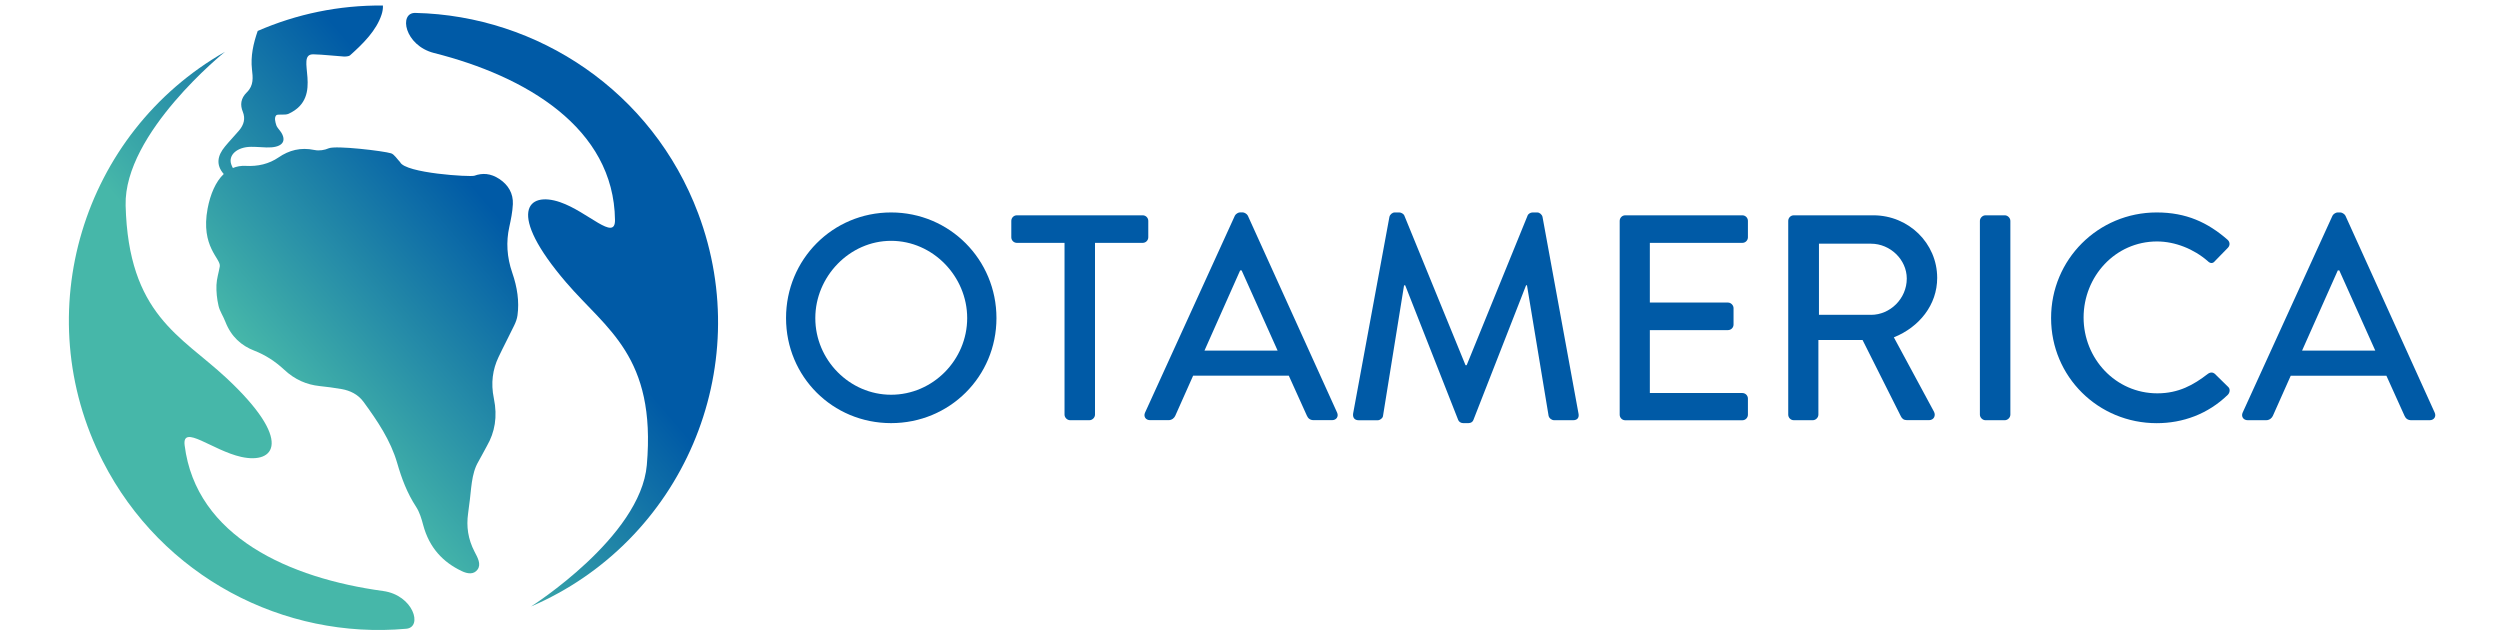
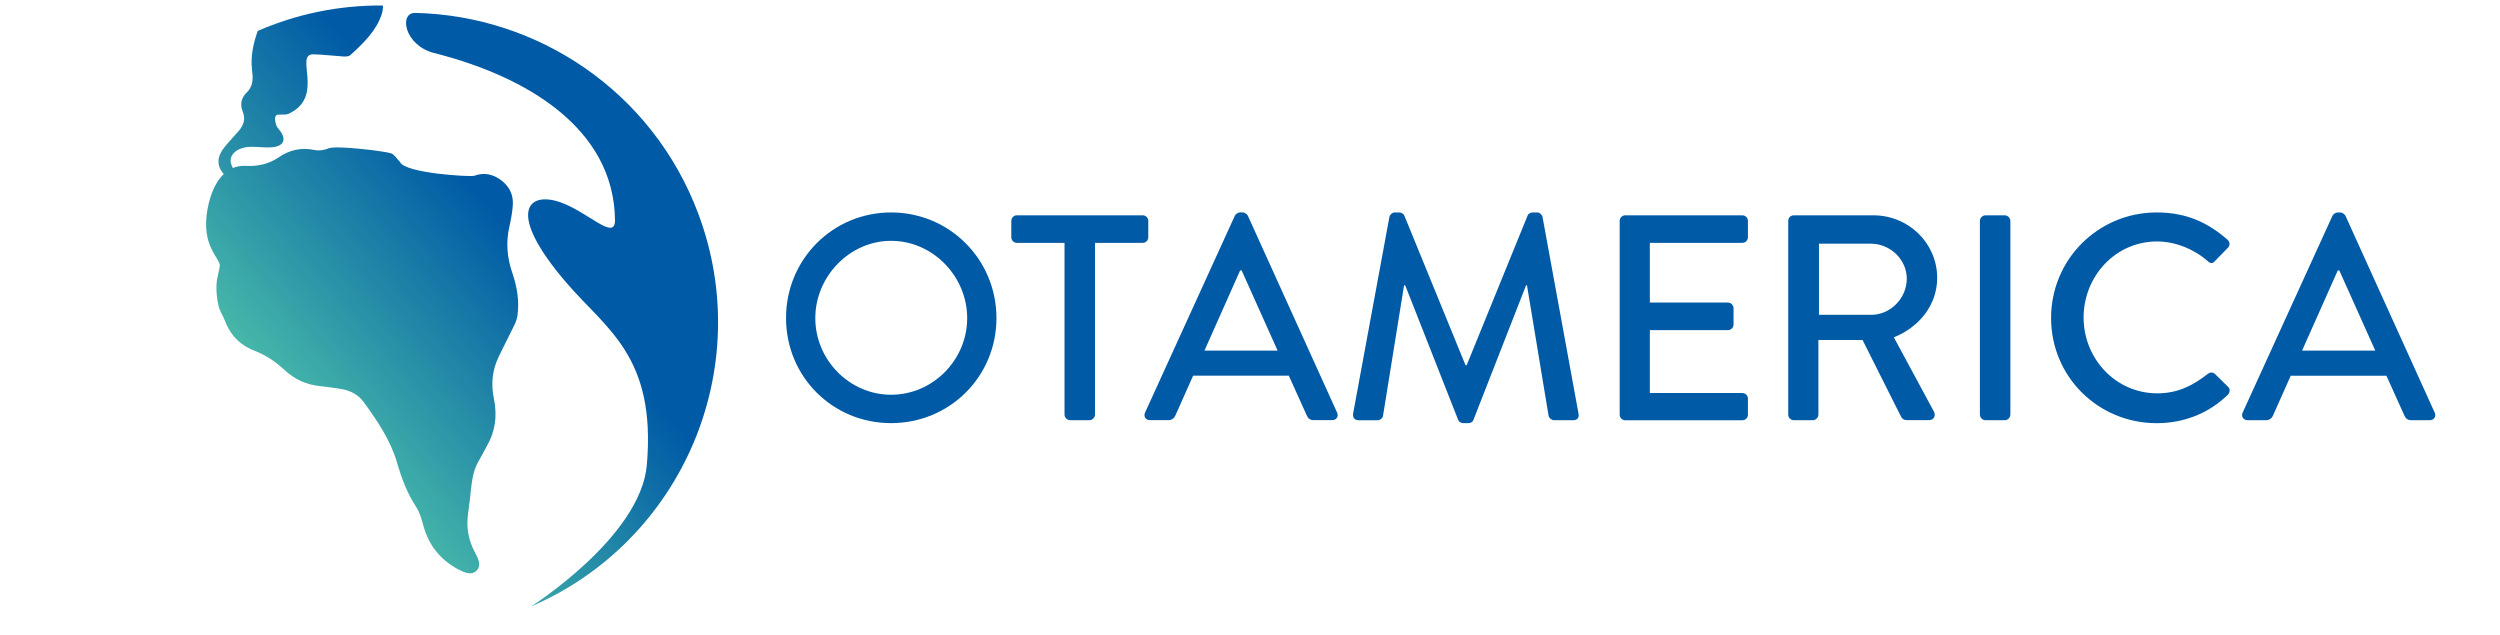
<svg xmlns="http://www.w3.org/2000/svg" version="1.1" id="Layer_1" x="0px" y="0px" viewBox="0 0 480 122" style="enable-background:new 0 0 480 122;" xml:space="preserve">
  <style type="text/css">
	.st0{fill:#005AA6;}
	.st1{fill:url(#SVGID_1_);}
	.st2{fill:url(#SVGID_2_);}
	.st3{fill:url(#SVGID_3_);}
</style>
  <g>
    <g>
      <path class="st0" d="M171.09,40.79c11.24,0,20.23,9.05,20.23,20.28c0,11.24-8.99,20.17-20.23,20.17s-20.17-8.93-20.17-20.17    C150.91,49.83,159.85,40.79,171.09,40.79z M171.09,75.79c8.03,0,14.61-6.69,14.61-14.72c0-7.98-6.57-14.83-14.61-14.83    c-7.98,0-14.55,6.86-14.55,14.83C156.53,69.1,163.11,75.79,171.09,75.79z" />
      <path class="st0" d="M204.4,46.63h-9.16c-0.62,0-1.07-0.51-1.07-1.07v-3.15c0-0.56,0.45-1.07,1.07-1.07h24.16    c0.62,0,1.07,0.51,1.07,1.07v3.15c0,0.56-0.45,1.07-1.07,1.07h-9.16v32.98c0,0.56-0.51,1.07-1.07,1.07h-3.71    c-0.56,0-1.07-0.51-1.07-1.07V46.63z" />
      <path class="st0" d="M219.85,79.22L237.1,41.4c0.17-0.34,0.67-0.62,0.96-0.62h0.56c0.28,0,0.79,0.28,0.96,0.62l17.14,37.81    c0.34,0.73-0.11,1.46-0.96,1.46h-3.54c-0.67,0-1.07-0.34-1.29-0.84l-3.48-7.7h-18.37l-3.43,7.7c-0.17,0.39-0.62,0.84-1.29,0.84    h-3.54C219.96,80.68,219.51,79.95,219.85,79.22z M245.3,67.31l-6.91-15.4h-0.28l-6.85,15.4H245.3z" />
      <path class="st0" d="M266.77,41.63c0.11-0.45,0.56-0.84,1.01-0.84h0.9c0.34,0,0.84,0.28,0.96,0.62l11.74,28.71h0.22l11.69-28.71    c0.11-0.34,0.56-0.62,0.96-0.62h0.9c0.45,0,0.9,0.39,1.01,0.84l6.91,37.76c0.17,0.79-0.22,1.29-1.01,1.29h-3.65    c-0.51,0-0.96-0.39-1.07-0.79l-4.16-25.12c-0.06,0-0.17,0-0.17,0l-10.11,25.85c-0.11,0.34-0.45,0.62-0.96,0.62h-1.01    c-0.45,0-0.84-0.28-0.96-0.62L269.8,54.78c-0.06,0-0.17,0-0.22,0l-4.05,25.12c-0.06,0.39-0.56,0.79-1.01,0.79h-3.65    c-0.79,0-1.18-0.51-1.07-1.29L266.77,41.63z" />
      <path class="st0" d="M310.98,42.41c0-0.56,0.45-1.07,1.07-1.07h22.48c0.62,0,1.07,0.51,1.07,1.07v3.15c0,0.56-0.45,1.07-1.07,1.07    h-17.76v11.46h15c0.56,0,1.07,0.51,1.07,1.07v3.15c0,0.62-0.51,1.07-1.07,1.07h-15v12.08h17.76c0.62,0,1.07,0.51,1.07,1.07v3.09    c0,0.56-0.45,1.07-1.07,1.07h-22.48c-0.62,0-1.07-0.51-1.07-1.07V42.41z" />
      <path class="st0" d="M343.34,42.41c0-0.56,0.45-1.07,1.07-1.07h15.28c6.74,0,12.25,5.34,12.25,12.02c0,5.17-3.43,9.44-8.32,11.41    l7.7,14.27c0.39,0.73,0,1.63-0.96,1.63h-4.21c-0.62,0-0.96-0.28-1.18-0.73l-7.36-14.66h-8.48v14.33c0,0.56-0.51,1.07-1.07,1.07    h-3.65c-0.62,0-1.07-0.51-1.07-1.07V42.41z M359.24,60.45c3.65,0,6.86-3.09,6.86-6.97c0-3.65-3.2-6.69-6.86-6.69h-10v13.65H359.24    z" />
      <path class="st0" d="M380.14,42.41c0-0.56,0.51-1.07,1.07-1.07h3.71c0.56,0,1.07,0.51,1.07,1.07v37.2c0,0.56-0.51,1.07-1.07,1.07    h-3.71c-0.56,0-1.07-0.51-1.07-1.07V42.41z" />
      <path class="st0" d="M414.08,40.79c5.68,0,9.78,1.91,13.6,5.23c0.51,0.45,0.51,1.12,0.06,1.57l-2.47,2.53    c-0.39,0.51-0.9,0.51-1.4,0c-2.64-2.3-6.24-3.76-9.72-3.76c-8.04,0-14.1,6.74-14.1,14.61c0,7.87,6.12,14.55,14.16,14.55    c4.1,0,6.97-1.63,9.66-3.71c0.51-0.39,1.01-0.34,1.35-0.06l2.58,2.53c0.45,0.39,0.34,1.12-0.06,1.52    c-3.82,3.71-8.65,5.45-13.65,5.45c-11.24,0-20.28-8.93-20.28-20.17C393.79,49.83,402.84,40.79,414.08,40.79z" />
      <path class="st0" d="M430.59,79.22l17.25-37.81c0.17-0.34,0.67-0.62,0.96-0.62h0.56c0.28,0,0.79,0.28,0.96,0.62l17.14,37.81    c0.34,0.73-0.11,1.46-0.96,1.46h-3.54c-0.67,0-1.07-0.34-1.29-0.84l-3.48-7.7h-18.37l-3.43,7.7c-0.17,0.39-0.62,0.84-1.29,0.84    h-3.54C430.71,80.68,430.26,79.95,430.59,79.22z M456.05,67.31l-6.91-15.4h-0.28L442,67.31H456.05z" />
    </g>
    <g>
      <linearGradient id="SVGID_1_" gradientUnits="userSpaceOnUse" x1="-442.244" y1="-818.275" x2="-370.366" y2="-910.557" gradientTransform="matrix(0.98 0.198 -0.198 0.98 291.385 1011.661)">
        <stop offset="0.484" style="stop-color:#46B7A9" />
        <stop offset="0.941" style="stop-color:#005AA6" />
      </linearGradient>
      <path class="st1" d="M79.74,2.48c23.54,0.52,45.52,15.1,54.31,38.49c11.22,29.83-3.11,63.02-32.1,75.48    c0,0,21.04-13.32,22.24-27.16c1.82-20.91-7.77-26.06-15.47-35.04c-11.56-13.47-7.46-17.6-1.17-15.43    c5.32,1.83,10.58,7.6,10.53,3.42c-0.21-17.73-17.2-27.64-34.73-32.06C77.64,8.73,76.52,2.41,79.74,2.48z" />
      <linearGradient id="SVGID_2_" gradientUnits="userSpaceOnUse" x1="-455.46" y1="-828.569" x2="-383.583" y2="-920.851" gradientTransform="matrix(0.98 0.198 -0.198 0.98 291.385 1011.661)">
        <stop offset="0.484" style="stop-color:#46B7A9" />
        <stop offset="0.941" style="stop-color:#005AA6" />
      </linearGradient>
-       <path class="st2" d="M78.01,120.72c-23.45,2.12-46.92-9.92-58.28-32.18C5.24,60.15,15.78,25.57,43.19,9.95    c0,0-19.42,15.59-19.07,29.48c0.53,20.98,10.63,25.03,19.29,33.09c12.99,12.09,9.38,16.65,2.89,15.2    c-5.49-1.23-11.36-6.37-10.85-2.23c2.19,17.6,20.19,25.54,38.1,27.98C79.39,114.27,81.21,120.43,78.01,120.72z" />
      <linearGradient id="SVGID_3_" gradientUnits="userSpaceOnUse" x1="-454.613" y1="-827.909" x2="-382.735" y2="-920.191" gradientTransform="matrix(0.98 0.198 -0.198 0.98 291.385 1011.661)">
        <stop offset="0.484" style="stop-color:#46B7A9" />
        <stop offset="0.941" style="stop-color:#005AA6" />
      </linearGradient>
      <path class="st3" d="M91.13,105.96c-1.3-2.49-1.6-4.91-1.26-7.34c0.08-0.55,0.13-1.1,0.21-1.65c0.43-2.86,0.36-5.97,1.77-8.34    c0.58-0.98,1.08-2.04,1.65-3.03c1.49-2.59,2.06-5.56,1.32-9.11c-0.62-2.98-0.21-5.58,0.88-7.89c0.98-2.08,2.05-4.08,3.04-6.15    c0.28-0.58,0.53-1.23,0.62-1.92c0.36-2.64-0.04-5.36-1-8.14c-1.06-3.06-1.2-5.98-0.58-8.79c0.31-1.43,0.62-2.89,0.69-4.4    c0.09-2.05-0.87-3.7-2.6-4.84c-1.67-1.1-3.24-1.18-4.79-0.62c-0.74,0.27-13.27-0.47-14.26-2.61c-0.57-0.59-1.13-1.5-1.72-1.69    c-1.41-0.45-10.6-1.55-11.98-0.97c-0.81,0.35-1.81,0.52-2.74,0.33c-2.67-0.56-4.89,0.05-6.89,1.42c-1.85,1.26-3.97,1.76-6.34,1.63    c-0.9-0.05-1.71,0.11-2.44,0.41c-0.12-0.23-0.23-0.46-0.31-0.7c-0.62-1.8,1.14-3.35,3.79-3.37c0.99-0.01,1.98,0.09,2.98,0.12    c2.81,0.09,3.94-1.01,2.86-2.82c-0.3-0.5-0.83-0.96-0.99-1.48c-0.19-0.61-0.41-1.39-0.02-1.86c0.27-0.32,1.65,0.03,2.38-0.3    c7.11-3.26,0.98-11.53,4.79-11.42c1.94,0.05,3.87,0.3,5.8,0.42c0.39,0.02,0.99-0.03,1.2-0.21c2.65-2.36,5.07-4.82,6.06-7.8    c0.21-0.64,0.3-1.23,0.27-1.78C65.07,0.98,56.92,2.7,49.48,5.94c-0.84,2.41-1.39,4.86-1.1,7.39c0.17,1.51,0.38,3.06-0.98,4.39    c-1.21,1.19-1.31,2.44-0.78,3.74c0.52,1.29,0.23,2.48-0.73,3.61c-0.87,1.03-1.84,2.02-2.69,3.06c-1.45,1.75-1.79,3.52-0.24,5.28    c-1.57,1.49-2.58,3.91-3.1,6.64c-1.38,7.37,2.59,9.6,2.34,11.1c-0.2,1.2-0.59,2.33-0.64,3.56c-0.05,1.29,0.09,2.69,0.4,4.02    c0.23,1.01,0.9,1.98,1.29,3c1.14,2.94,3.1,4.64,5.6,5.61c2.03,0.79,3.94,1.99,5.7,3.63c2.1,1.97,4.38,2.89,6.78,3.15    c1.43,0.16,2.87,0.33,4.31,0.59c1.52,0.28,3.07,0.96,4.16,2.45c2.65,3.63,5.2,7.38,6.47,11.78c0.85,2.94,1.9,5.74,3.62,8.37    c0.66,1.01,1.05,2.31,1.36,3.49c1.18,4.41,3.83,7.15,7.4,8.85c1.13,0.54,2.32,0.7,3.04-0.3    C92.43,108.34,91.71,107.06,91.13,105.96z" />
    </g>
  </g>
</svg>